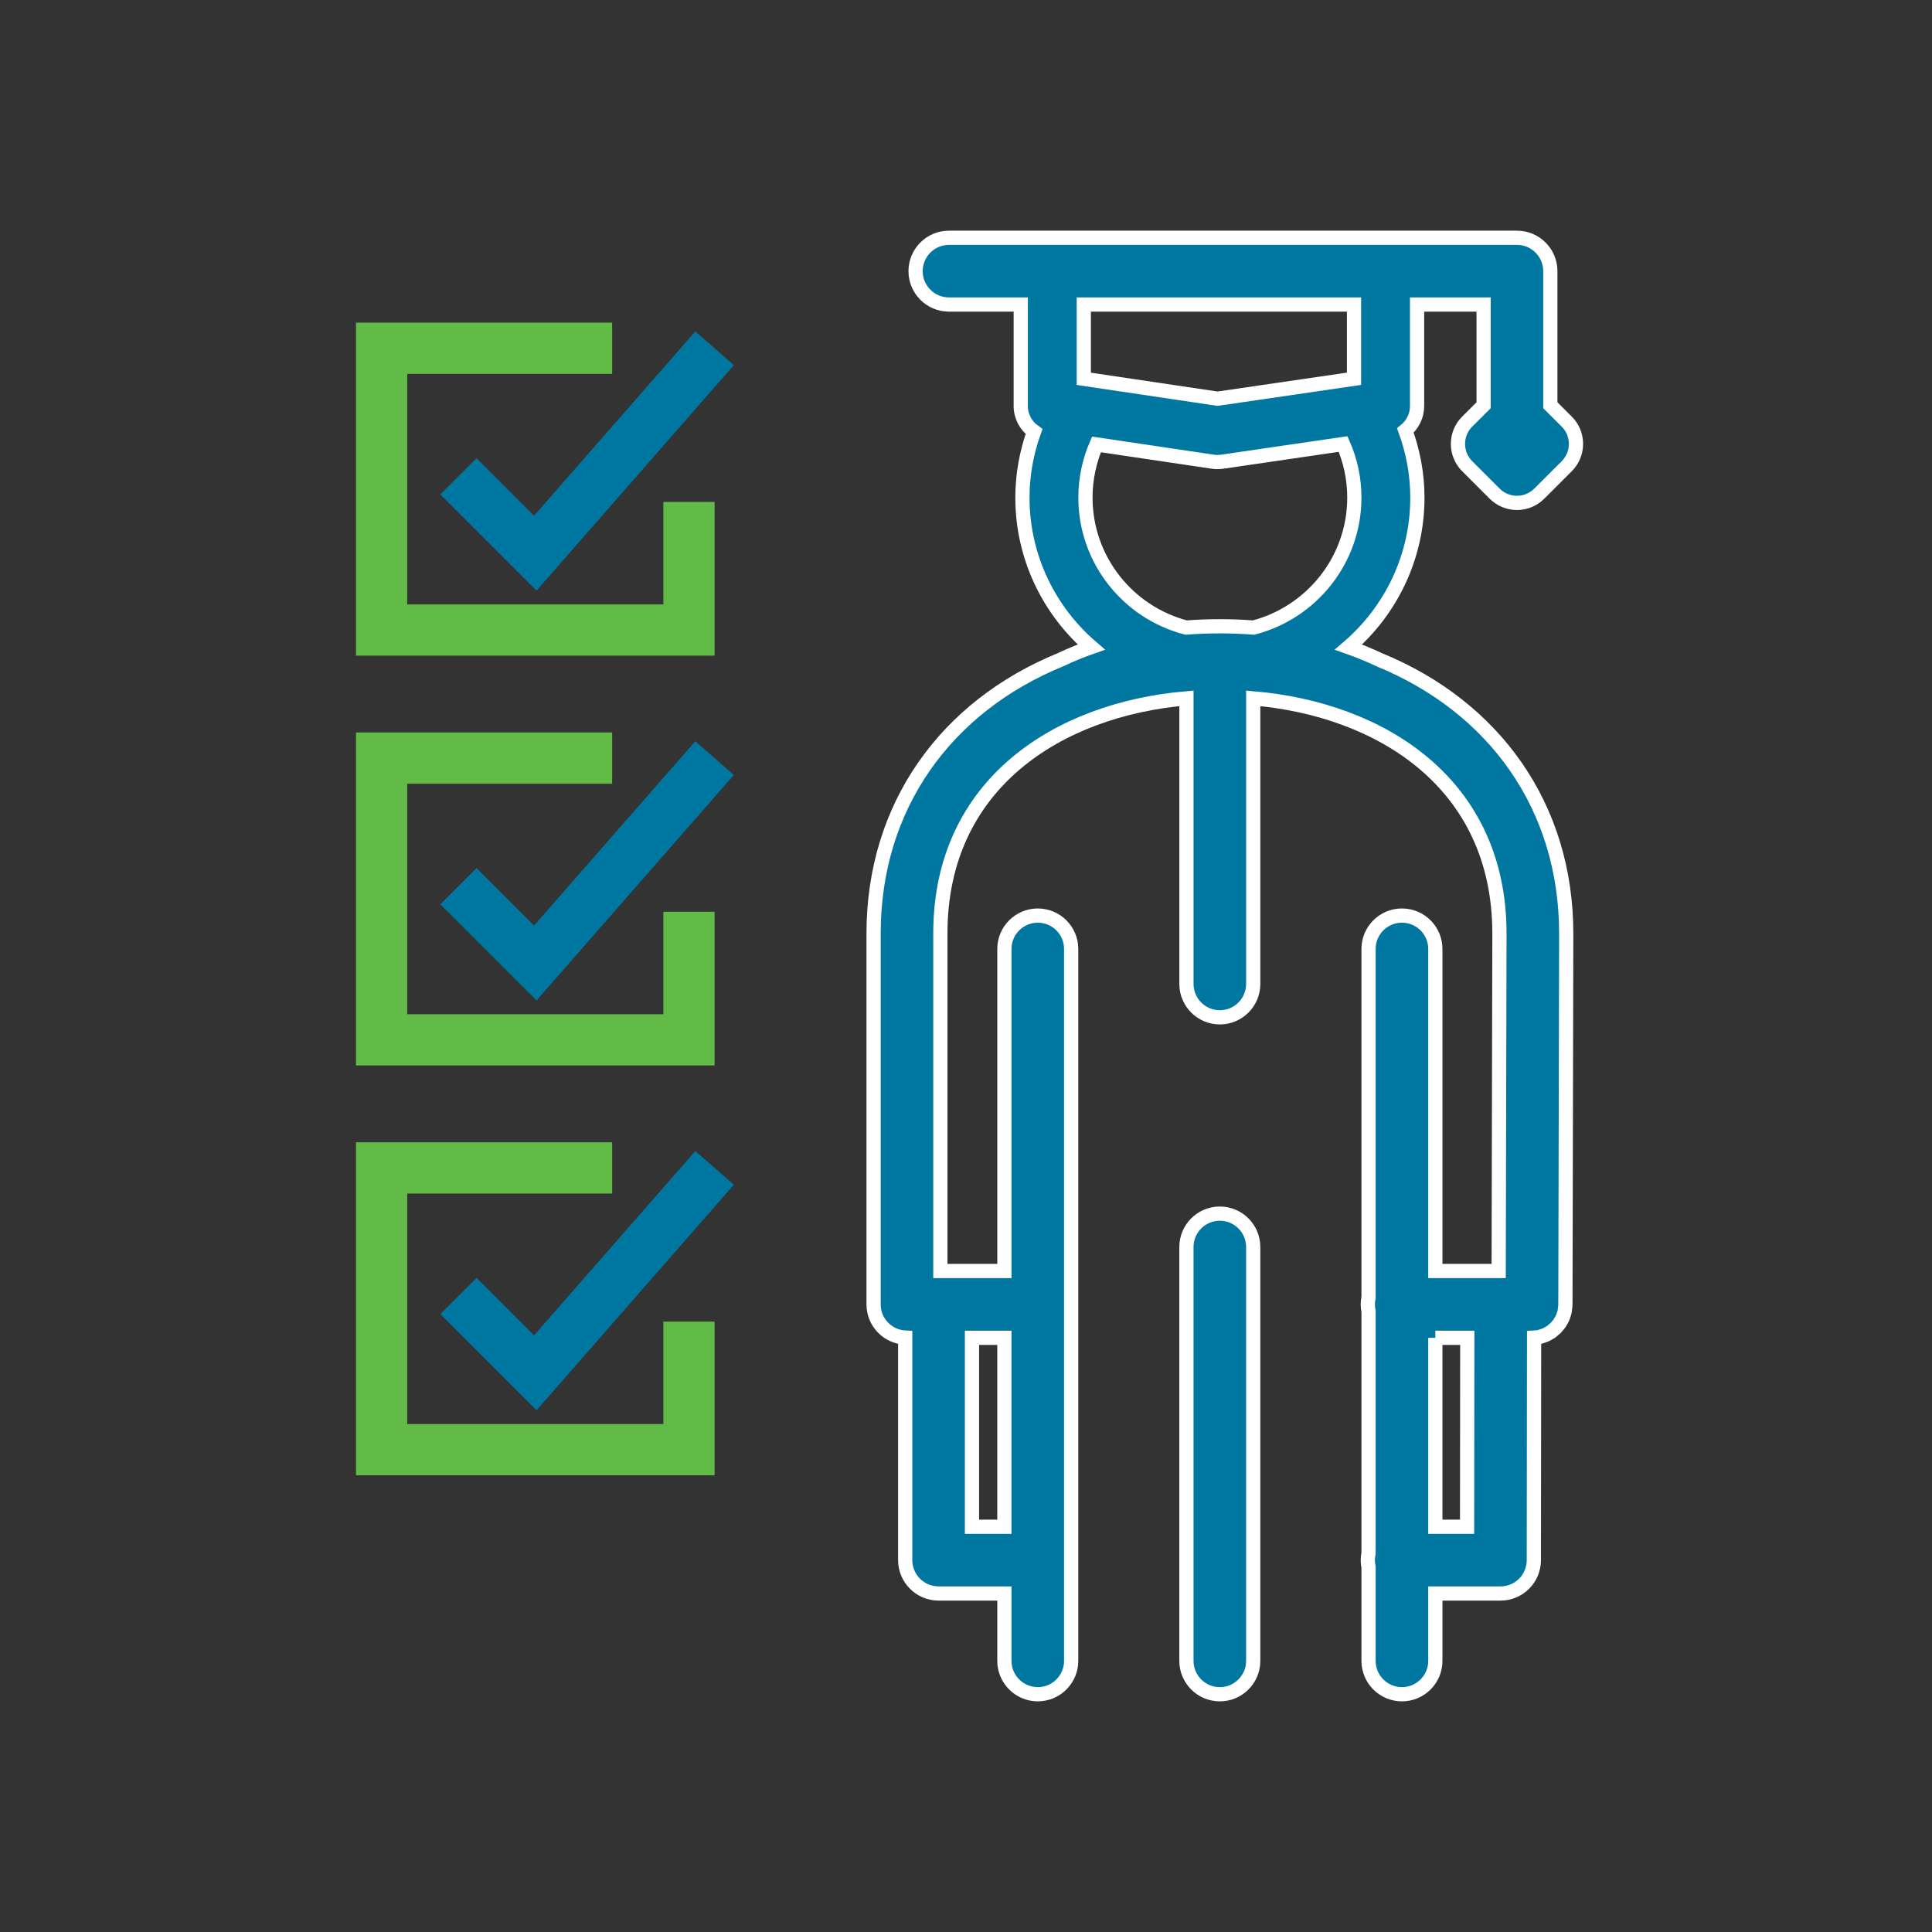
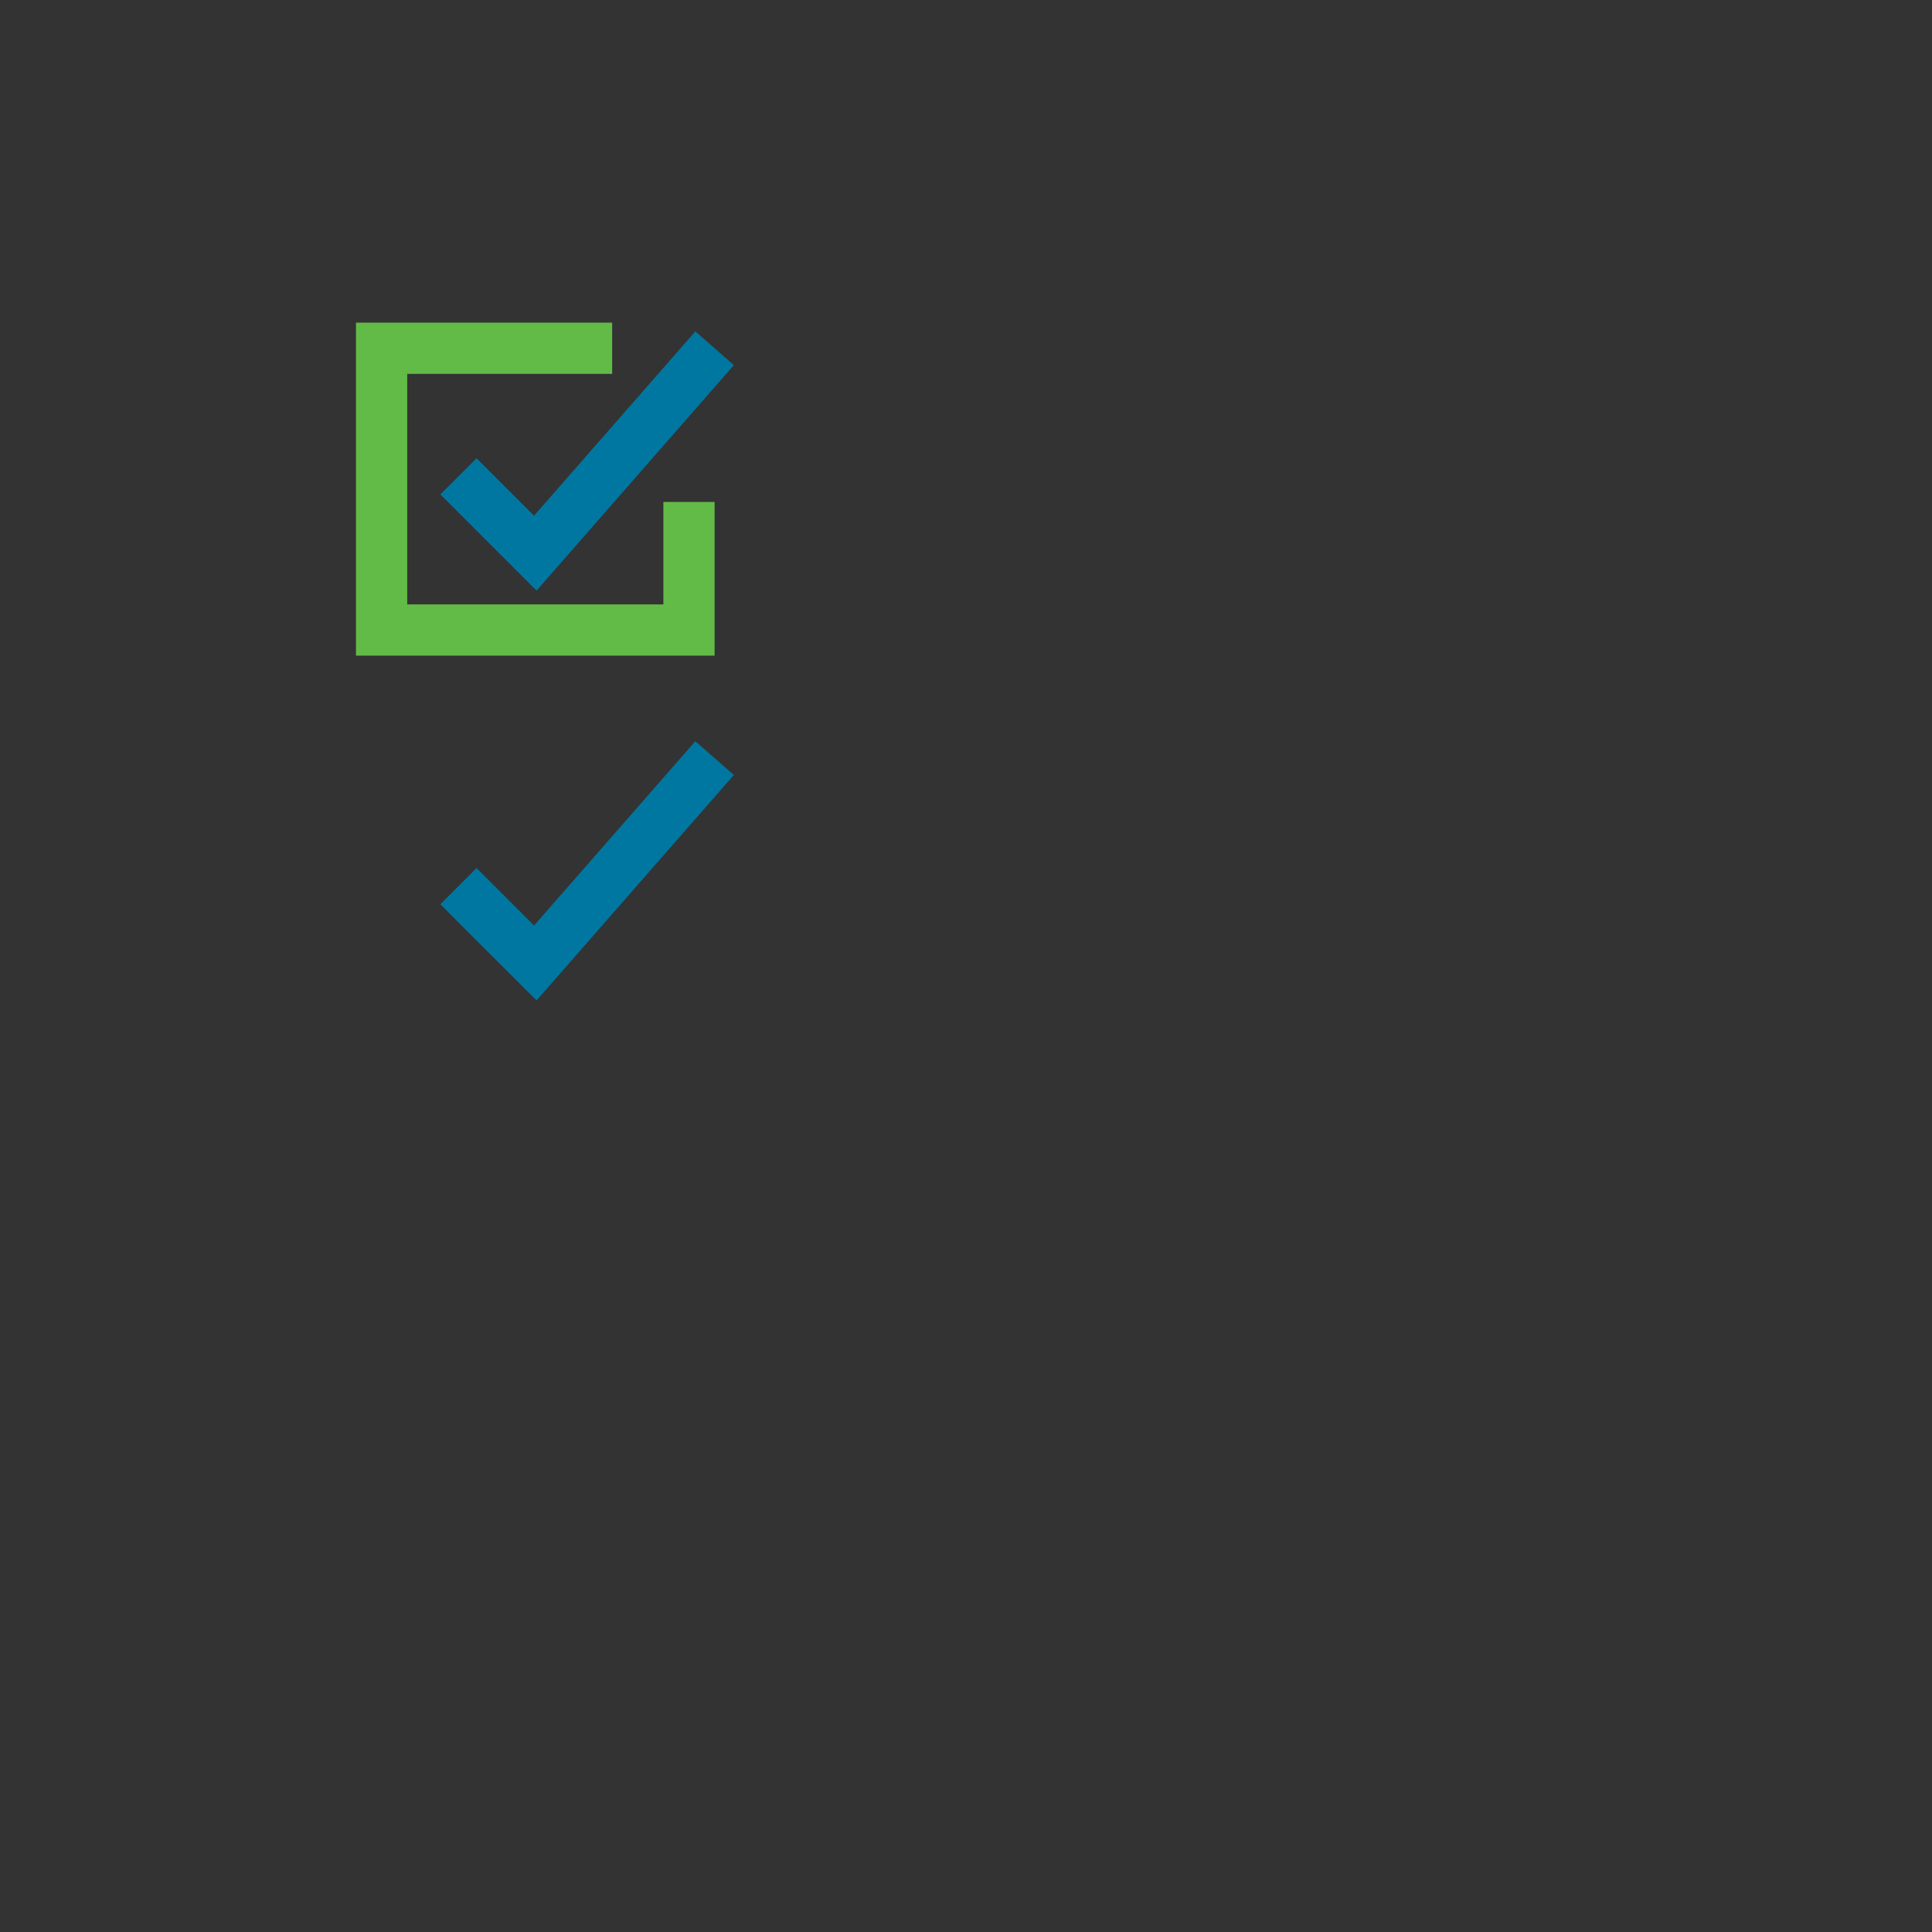
<svg xmlns="http://www.w3.org/2000/svg" id="Layer_1" data-name="Layer 1" viewBox="0 0 120 120">
  <rect x="0" y="0" width="120" height="120" fill="#333333" stroke="none" />
  <defs>
    <style> .cls-1 { fill: #62bb46; } .cls-2, .cls-3 { fill: #0077a0; } .cls-3 { stroke: #fff; stroke-miterlimit: 10; stroke-width: .883px; } </style>
  </defs>
  <g id="Layer_1-2" data-name="Layer 1-2">
    <g>
-       <path class="cls-3" d="M77.839,77.454c0-1.145-.929-2.074-2.074-2.074-1.145,0-2.074.929-2.074,2.074v25.705c0,1.145.929,2.074,2.074,2.074,1.146,0,2.074-.929,2.074-2.074v-25.705Z" />
-       <path class="cls-3" d="M91.129,26.186c-.367.367-.573.866-.573,1.385,0,.518.206,1.017.573,1.384l1.708,1.708c.382.382.883.573,1.384.573.501,0,1.002-.191,1.384-.573l1.71-1.708c.367-.367.573-.866.573-1.384,0-.52-.206-1.019-.575-1.385l-1.019-1.016v-8.328c0-1.145-.927-2.073-2.073-2.073h-35.278c-1.146,0-2.074.929-2.074,2.073,0,1.147.929,2.073,2.074,2.073h4.458v6.302c0,.651.324,1.231.824,1.588-.458,1.285-.72,2.661-.72,4.101,0,3.71,1.662,7.033,4.274,9.284-.658.23-1.288.495-1.899.782-7.142,2.921-11.62,9.117-11.62,17.011v23.037c0,1.107.87,2.004,1.964,2.062v13.82c0,1.145.929,2.073,2.074,2.073h4.087v4.183c0,1.145.928,2.074,2.074,2.074,1.145,0,2.073-.929,2.073-2.074v-44.217c0-1.145-.929-2.073-2.073-2.073-1.146,0-2.074.929-2.074,2.073v20.004h-3.978v-20.964c0-9.34,7.378-13.93,15.285-14.606v17.738c0,1.147.929,2.075,2.074,2.075,1.146,0,2.074-.929,2.074-2.075v-17.738c7.912.676,15.293,5.266,15.293,14.601l-.047,20.969h-3.934v-20.004c0-1.145-.929-2.073-2.074-2.073-1.147,0-2.075.929-2.075,2.073v21.648c-.029.139-.046.282-.046.43s.017.291.046.43v15.023c-.029.139-.046.282-.046.43s.017.291.046.43v5.827c0,1.145.929,2.074,2.075,2.074,1.145,0,2.074-.929,2.074-2.074v-4.183h4.044c1.145,0,2.072-.925,2.074-2.072l.016-13.824c.097-.006.194-.01.287-.029.111-.023.216-.06.32-.099.022-.009.047-.012.069-.021.096-.041.184-.094.272-.147.026-.016.055-.026.08-.043.063-.043.118-.095.176-.145.044-.037.091-.069.132-.109.032-.032.056-.07.086-.104.058-.066.118-.13.168-.203.012-.017.019-.037.03-.054.06-.095.117-.193.162-.298.007-.016.009-.033.015-.049.043-.109.081-.222.105-.339.008-.038.006-.079.012-.118.014-.097.03-.194.03-.295l.051-23.043c0-7.893-4.479-14.089-11.623-17.01-.612-.287-1.242-.552-1.899-.782,2.614-2.251,4.277-5.574,4.277-9.285,0-1.465-.272-2.864-.745-4.168.446-.361.726-.912.726-1.522v-6.302h4.133v6.254l-1.019,1.017-0.0 0ZM84.101,23.526l-8.478,1.238-8.307-1.235v-4.615h16.785v4.611h0ZM89.151,83.093h1.985l-.013,11.735h-1.972s0-11.735,0-11.735ZM62.384,94.829h-2.013v-11.735h2.013v11.735ZM77.855,38.98c-.683-.053-1.379-.081-2.09-.081-.71,0-1.406.028-2.088.081-3.594-.931-6.258-4.193-6.258-8.074,0-1.173.246-2.289.684-3.303l7.229,1.074c.096.015.191.021.288.021.094,0,.189-.006.283-.019l7.521-1.1c.446,1.02.697,2.144.697,3.327,0,3.881-2.668,7.143-6.265,8.074Z" />
-     </g>
-     <polygon class="cls-1" points="22.111 45.495 22.111 66.177 44.385 66.177 44.385 56.632 41.203 56.632 41.203 62.996 25.294 62.996 25.294 48.677 38.022 48.677 38.022 45.495 22.111 45.495" />
+       </g>
    <polygon class="cls-2" points="33.326 62.141 27.35 56.166 29.6 53.916 33.17 57.487 43.188 46.038 45.581 48.135 33.326 62.141" />
-     <polygon class="cls-1" points="22.111 70.95 22.111 91.633 44.385 91.633 44.385 82.087 41.203 82.087 41.203 88.451 25.294 88.451 25.294 74.133 38.022 74.133 38.022 70.95 22.111 70.95" />
-     <polygon class="cls-2" points="33.326 87.596 27.35 81.621 29.6 79.371 33.17 82.941 43.188 71.494 45.581 73.588 33.326 87.596" />
    <polygon class="cls-1" points="22.111 20.04 22.111 40.723 44.385 40.723 44.385 31.176 41.203 31.176 41.203 37.541 25.294 37.541 25.294 23.222 38.022 23.222 38.022 20.04 22.111 20.04" />
    <polygon class="cls-2" points="33.326 36.686 27.35 30.71 29.6 28.461 33.17 32.031 43.188 20.583 45.581 22.679 33.326 36.686" />
  </g>
</svg>